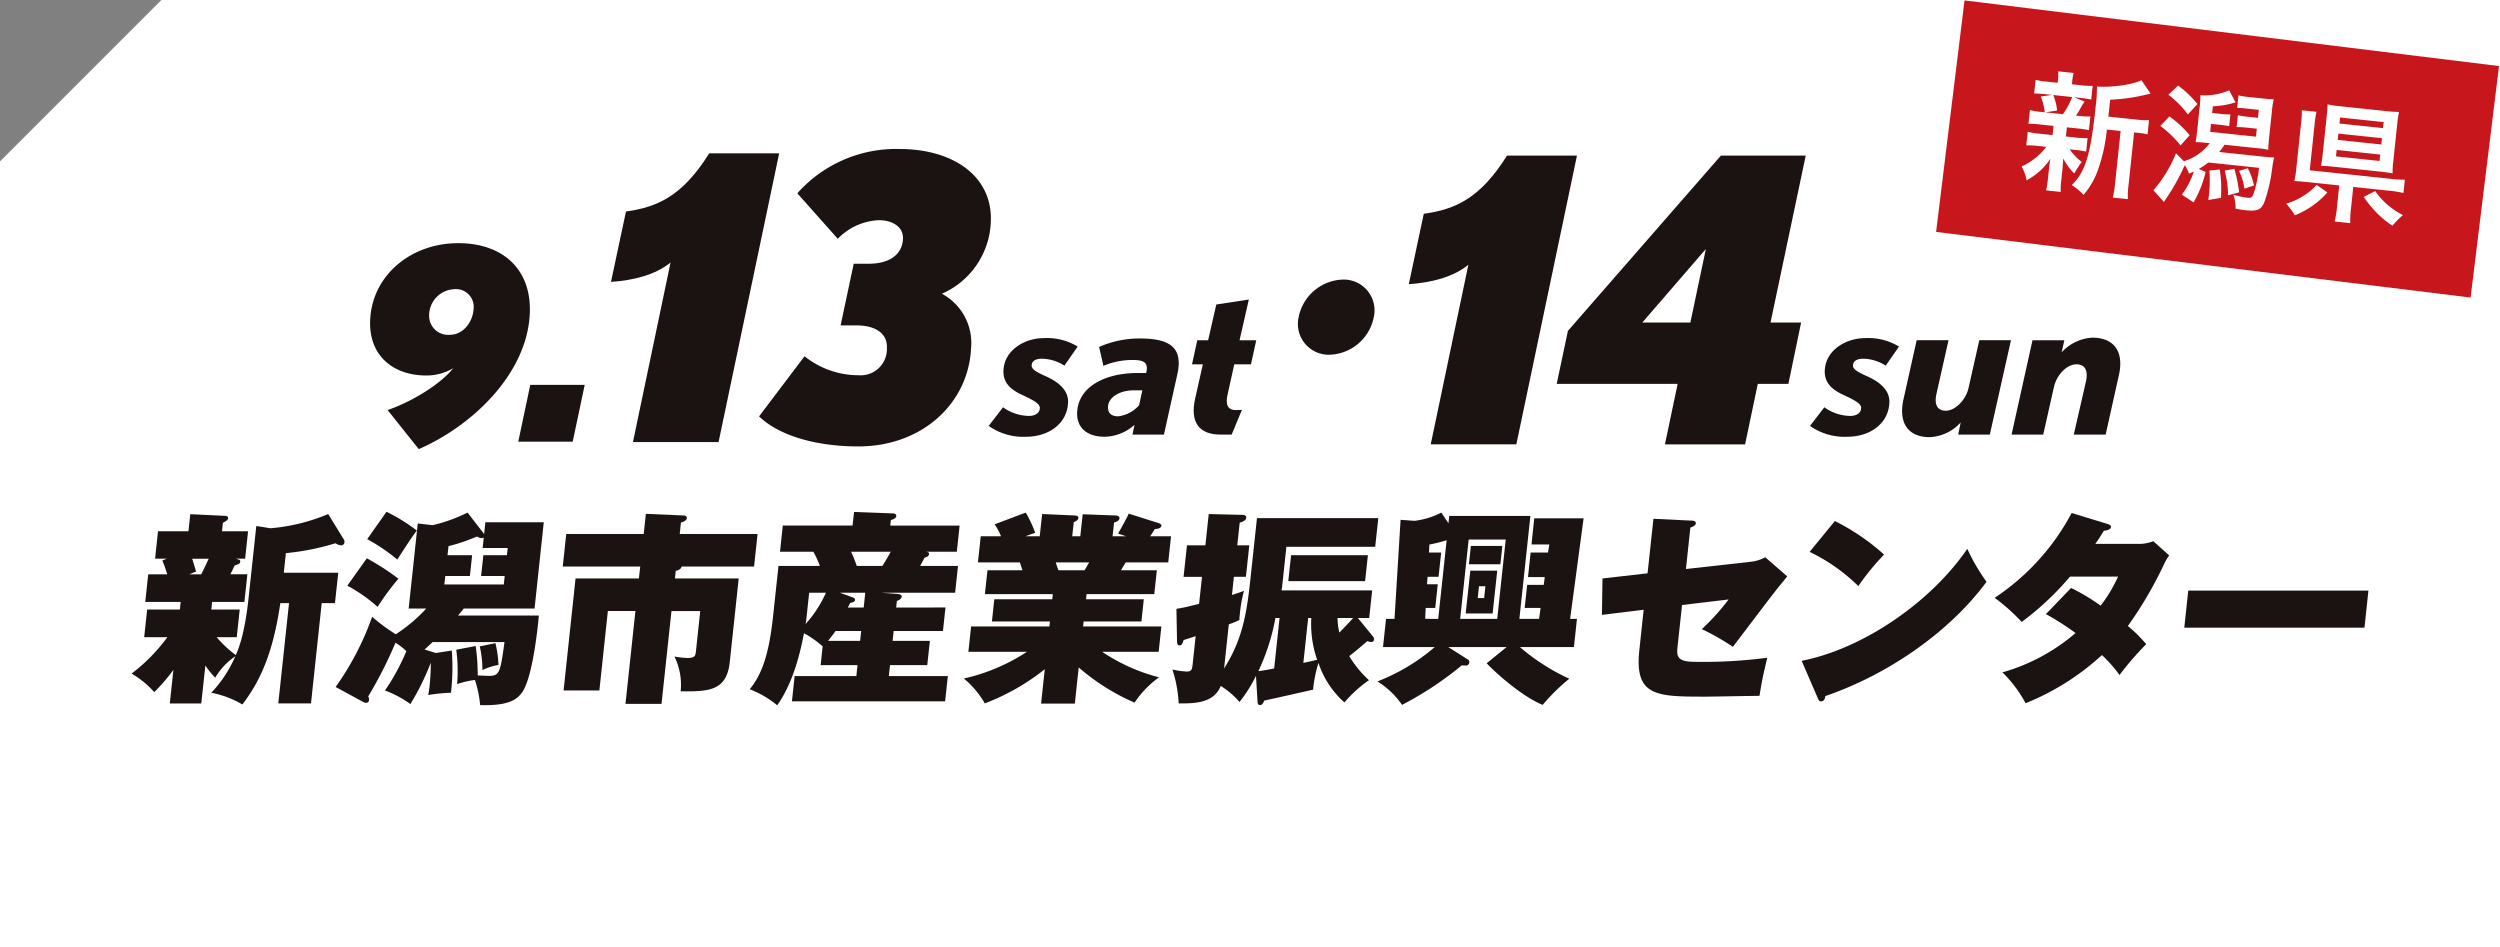
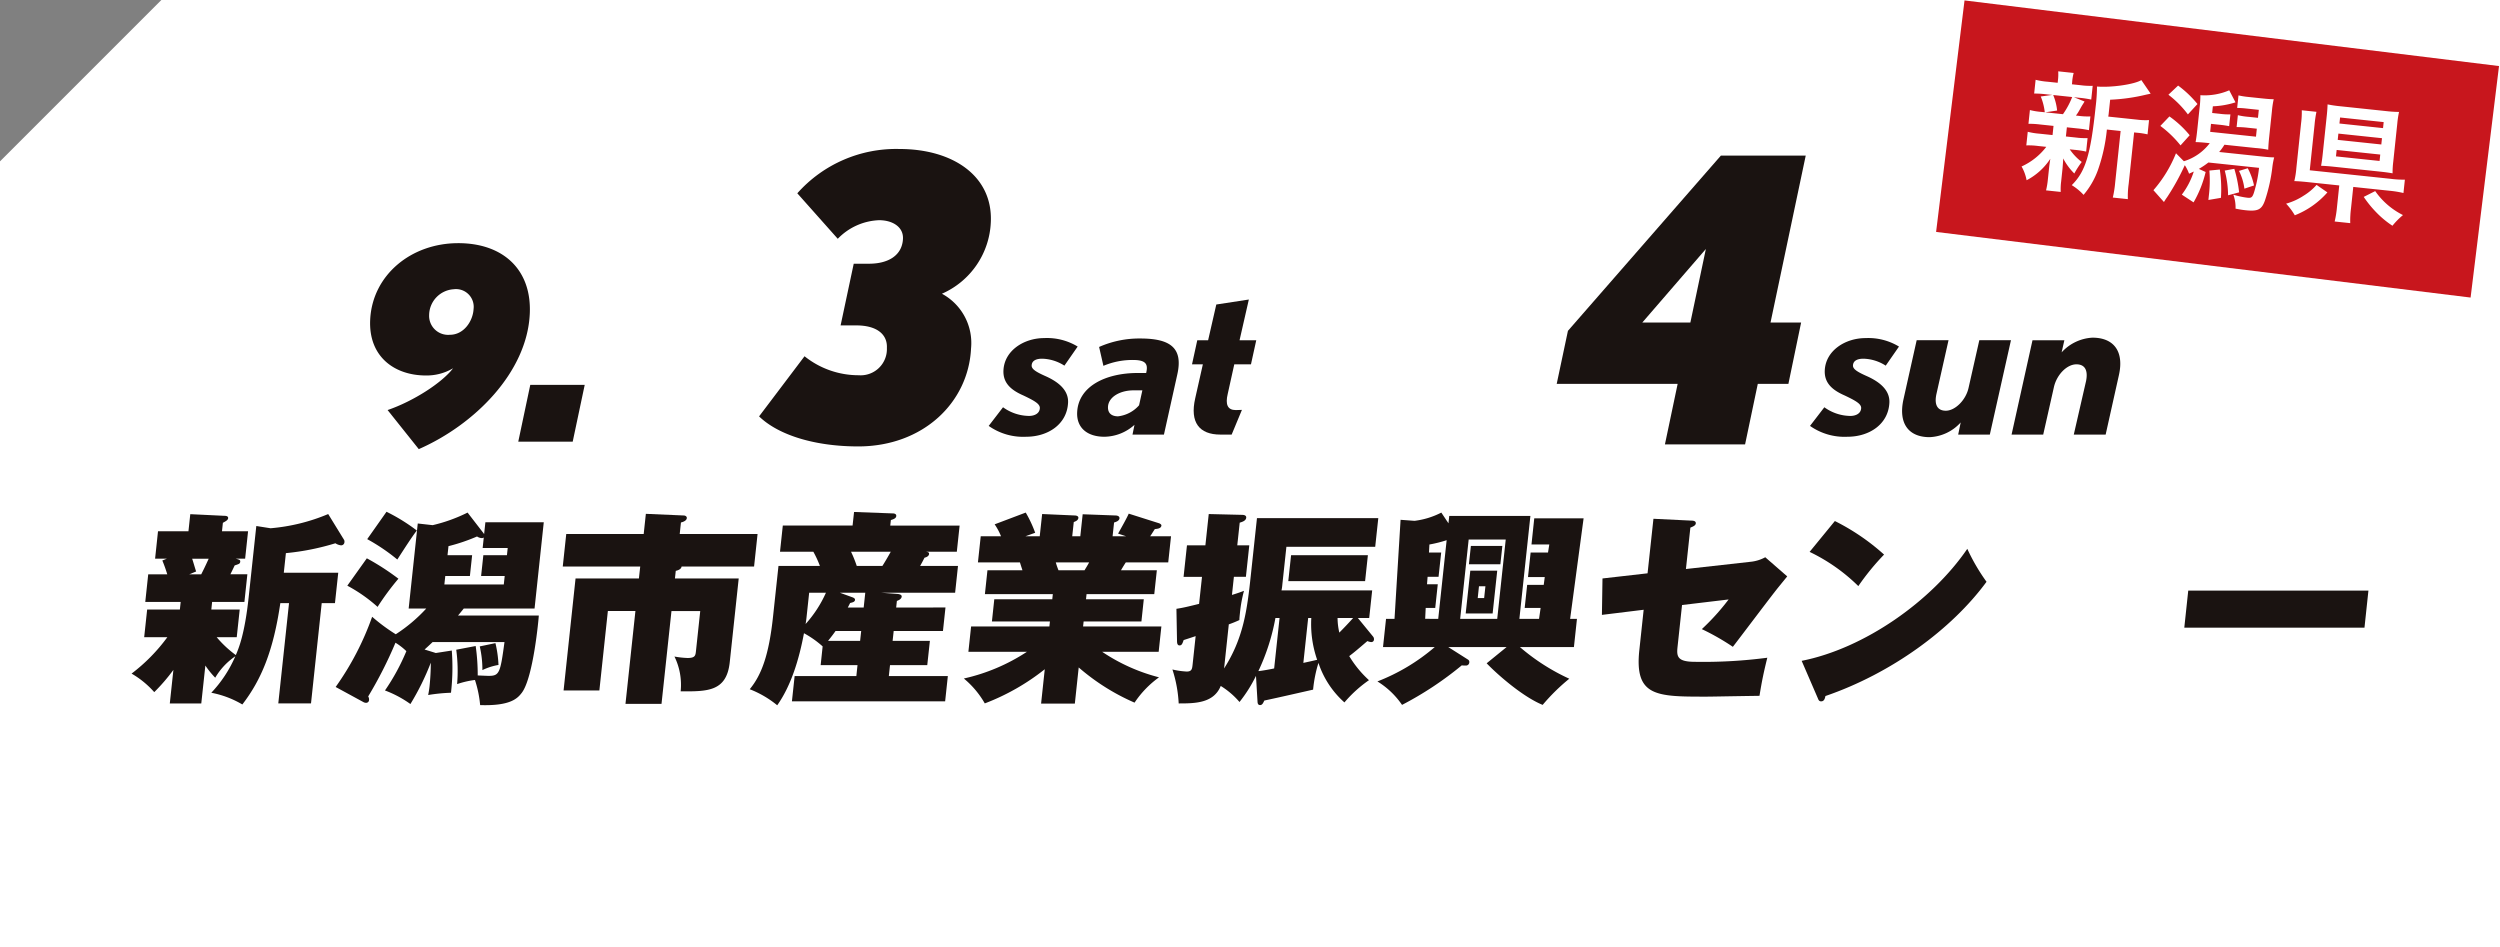
<svg xmlns="http://www.w3.org/2000/svg" width="380" height="144.001" viewBox="0 0 380 144.001">
  <rect x="0" y="0" width="380" height="144.001" fill="#808080" stroke="none" />
  <defs>
    <clipPath id="clip-path">
      <rect id="長方形_23139" data-name="長方形 23139" width="340" height="84.559" fill="none" />
    </clipPath>
  </defs>
  <g id="グループ_11461" data-name="グループ 11461" transform="translate(-870 -1466)">
    <path id="前面オブジェクトで型抜き_31" data-name="前面オブジェクトで型抜き 31" d="M-265.473,273.528h-380V154.053l24.526-24.526h355.474v144Z" transform="translate(1515.473 1336.473)" fill="#fff" />
    <rect id="長方形_22942" data-name="長方形 22942" width="81.853" height="35.452" transform="translate(1168.608 1466.065) rotate(7)" fill="#c8161d" />
    <path id="パス_7341" data-name="パス 7341" d="M-17.02-10.66l.02-.32v-2.26a27.954,27.954,0,0,0,5.36-1.34c.36-.12.44-.14.66-.22l-1.62-1.9c-1,.76-4.38,1.62-6.6,1.68a25.85,25.85,0,0,1,.12,3.06c0,7.4-.5,9.96-2.36,12.24A8.347,8.347,0,0,1-19.5,1.56a12.207,12.207,0,0,0,1.76-3.92,26.186,26.186,0,0,0,.72-6.32h2.1V-.8a16.083,16.083,0,0,1-.12,2.3h2.3a13.282,13.282,0,0,1-.12-2.3V-8.68h.48a11.082,11.082,0,0,1,1.58.08v-2.18a9.79,9.79,0,0,1-1.8.12Zm-8.12,2.28v1.4h-1.98a10.467,10.467,0,0,1-1.82-.1V-5a10.659,10.659,0,0,1,1.78-.1h1.26a9.835,9.835,0,0,1-3.42,3.36,6.658,6.658,0,0,1,.98,2A9.61,9.61,0,0,0-25.1-3.36c-.02.44-.04.96-.04,1.34V-.08a11.342,11.342,0,0,1-.1,1.56H-23a9.468,9.468,0,0,1-.1-1.62V-2.1c0-.1-.02-.7-.02-.78-.02-.5-.02-.5-.04-.74a9.2,9.2,0,0,0,1.92,2.1,13.532,13.532,0,0,1,.94-1.86A8.423,8.423,0,0,1-22.32-5.1h.72a14.559,14.559,0,0,1,1.8.08V-7.08a10.778,10.778,0,0,1-1.8.1h-1.5v-1.4h1.58a14.767,14.767,0,0,1,1.8.08v-2.1a10.49,10.49,0,0,1-1.8.1h-.4a5.877,5.877,0,0,0,.44-.86c.22-.52.22-.52.32-.74.2-.4.2-.4.32-.66l-1.68-.48h.82a15.5,15.5,0,0,1,1.84.08v-2.1a10.874,10.874,0,0,1-1.84.1h-1.32v-.3a7.347,7.347,0,0,1,.08-1.44H-25.3a7.483,7.483,0,0,1,.1,1.44v.3h-1.5a10.974,10.974,0,0,1-1.88-.1v2.1a14.658,14.658,0,0,1,1.84-.08h.92l-1.72.42a8.717,8.717,0,0,1,.86,2.32h-.48a10.208,10.208,0,0,1-1.8-.1v2.1a14.2,14.2,0,0,1,1.78-.08Zm2.36-4.66A12.14,12.14,0,0,1-23.9-10.3h-2.7l1.76-.46a8.3,8.3,0,0,0-.84-2.28ZM-2.5-4.2A11.7,11.7,0,0,0-1.16-5.32H6.58a19.733,19.733,0,0,1-.2,2.78C6.12-.76,6.04-.62,5.28-.62A12,12,0,0,1,3.12-.86a5.531,5.531,0,0,1,.56,2.08c.7.06,1.04.08,1.56.08C7.12,1.3,7.66.94,8-.52a25.159,25.159,0,0,0,.58-5.22,11.09,11.09,0,0,1,.12-1.4c-.48.04-.82.06-1.96.06H.3A7.356,7.356,0,0,0,.98-8.26h4.8a14.432,14.432,0,0,1,1.9.06c-.04-.58-.06-1.1-.06-1.98v-3.84a14.724,14.724,0,0,1,.08-1.9c-.48.04-.82.06-1.78.06H3.8a11,11,0,0,1-1.48-.08v1.92a12.523,12.523,0,0,1,1.36-.06H5.62v1.22H4.22a10.4,10.4,0,0,1-1.68-.08v1.82a13.9,13.9,0,0,1,1.68-.08h1.4v1.22h-7V-11.2H-.2a15.279,15.279,0,0,1,1.6.06v-1.8a9.865,9.865,0,0,1-1.6.08H-1.38v-1.02a13.121,13.121,0,0,0,3.36-.96L.84-16.56a9.45,9.45,0,0,1-4.28,1.2,15.649,15.649,0,0,1,.08,1.86v3.4c0,.96-.02,1.4-.06,1.9.56-.04,1.06-.06,1.78-.06h.38A7.805,7.805,0,0,1-4.88-5.12L-6.2-6.2A19.586,19.586,0,0,1-9.02-.26l1.78,1.62a7.2,7.2,0,0,1,.4-.78A34.912,34.912,0,0,0-4.68-4.54,6.265,6.265,0,0,1-3.9-3.32c.32-.18.4-.24.68-.4A11.683,11.683,0,0,1-4.66-.04l1.9.98A17.2,17.2,0,0,0-1.42-3.84ZM-8.28-14.92a15.319,15.319,0,0,1,3.26,2.66l1.28-1.72a16.077,16.077,0,0,0-3.22-2.48ZM-9-10.08A16.343,16.343,0,0,1-5.64-7.46l1.22-1.68a15.517,15.517,0,0,0-3.36-2.52ZM1.44-4.36a15.252,15.252,0,0,1,.9,3.68L3.96-1.3a19.823,19.823,0,0,0-1.1-3.48Zm-2.32.24A18.756,18.756,0,0,1-.56-.38V.34L1.3-.18A20.381,20.381,0,0,0,.68-4.44ZM3.6-4.54a8.416,8.416,0,0,1,1.1,2.6l1.4-.64a9.7,9.7,0,0,0-1.22-2.5Zm17.52.6h5.52a15.807,15.807,0,0,1,2.16.12V-5.86a15.352,15.352,0,0,1-2.18.1H14.28v-7a16.5,16.5,0,0,1,.08-1.94H12.12a12.847,12.847,0,0,1,.1,1.96v6.82a13.058,13.058,0,0,1-.1,2.04c.58-.04,1.18-.06,2.04-.06h4.82V-.62a15.261,15.261,0,0,1-.12,2.2h2.38a14.517,14.517,0,0,1-.12-2.2Zm5.64-10.28A14.41,14.41,0,0,1,26.84-16a17.54,17.54,0,0,1-1.9.08H17.9A18.417,18.417,0,0,1,15.92-16c.04.5.06,1.06.06,1.72v5.84c0,.78-.02,1.32-.06,1.82.58-.04,1.12-.06,1.9-.06h7.1c.76,0,1.42.02,1.92.06a14.2,14.2,0,0,1-.08-1.78Zm-8.74,0h6.66v.92H18.02Zm0,2.46h6.66v.96H18.02Zm0,2.5h6.66v.98H18.02Zm-2.48,5.6a8.457,8.457,0,0,1-1.76,1.82,9.472,9.472,0,0,1-2.54,1.5,9.791,9.791,0,0,1,1.5,1.62A12.9,12.9,0,0,0,17.3-2.7ZM22.86-2.6A16.614,16.614,0,0,0,25.18-.32,14.022,14.022,0,0,0,27.66,1.3,11.1,11.1,0,0,1,29.08-.48,11.274,11.274,0,0,1,24.5-3.66Z" transform="matrix(0.995, 0.105, -0.105, 0.995, 1206.269, 1496.115)" fill="#fff" />
    <g id="グループ_11412" data-name="グループ 11412" transform="translate(890 1488.647)">
      <g id="グループ_11412-2" data-name="グループ 11412" transform="translate(0 0)" clip-path="url(#clip-path)">
        <path id="パス_7197" data-name="パス 7197" d="M12.121,35.663h4.314l-.451,4.2H12.932a16.622,16.622,0,0,0,2.915,2.721c.422-1,1.344-3.128,1.947-8.765l1.165-10.853,2.165.341a28.782,28.782,0,0,0,8.762-2.16l2.385,3.881a.519.519,0,0,1,.084.375.5.5,0,0,1-.525.5,1.909,1.909,0,0,1-.848-.315,37.763,37.763,0,0,1-7.526,1.5l-.318,2.976h8.276l-.5,4.626H28.9L27.272,49.933H22.3l1.632-15.241H22.609c-1.055,7.229-2.881,11.643-5.773,15.4a14.664,14.664,0,0,0-4.718-1.782,19,19,0,0,0,3.65-5.542,10.077,10.077,0,0,0-3.054,3.257,13.2,13.2,0,0,1-1.5-1.85l-.619,5.76H5.81l.546-5.1a28.028,28.028,0,0,1-2.91,3.382A13.819,13.819,0,0,0,0,45.4a26.812,26.812,0,0,0,5.44-5.537H1.916l.451-4.2H7.34l.123-1.155H2.081l.449-4.2H5.424a21.524,21.524,0,0,0-.75-2.1l.693-.278H3.574l.443-4.164H8.644l.278-2.6,5.164.249c.315,0,.625.063.59.373s-.464.5-.8.693l-.134,1.281h3.965l-.446,4.164H15.815c.548.155.735.184.7.467-.034.315-.194.346-.845.564-.207.438-.249.533-.651,1.344H17.6l-.449,4.2h-4.91ZM9.205,27.938c.123.31.509,1.69.609,1.937l-1.055.438h1.826c.283-.564.6-1.189,1.136-2.375Z" transform="translate(0 34.341)" fill="#1a1311" />
        <path id="パス_7198" data-name="パス 7198" d="M29.473,42.106a33.775,33.775,0,0,1-.121,6.416,26.882,26.882,0,0,0-3.469.344c.068-.344.144-.75.207-1.315a35.867,35.867,0,0,0,.194-3.6,38.479,38.479,0,0,1-3.1,6.287,16.636,16.636,0,0,0-3.868-2.063A32.574,32.574,0,0,0,22.569,42.2a9.593,9.593,0,0,0-1.656-1.283,63.034,63.034,0,0,1-4.149,8.169.811.811,0,0,1,.131.53.438.438,0,0,1-.454.438.867.867,0,0,1-.428-.126l-4.193-2.283a43.111,43.111,0,0,0,5.547-10.67,27.661,27.661,0,0,0,3.59,2.658,23.692,23.692,0,0,0,4.634-3.91H22.918L24.3,22.795l2.267.255a24.128,24.128,0,0,0,5.306-1.913l2.349,3.039c.055.06.081.126.168.22l.189-1.784h8.875l-1.4,13.113H31.289c-.4.5-.653.813-.869,1.06H42.7c-.01.375-.824,9.421-2.582,11.738-.622.813-1.664,2.031-6.337,1.876a17.066,17.066,0,0,0-.787-3.818,13.622,13.622,0,0,0-2.711.627,24.064,24.064,0,0,0-.134-5.225l2.955-.564a31.107,31.107,0,0,1,.31,4.474c.848.031,1.378.063,1.693.063,1.606,0,1.75-.47,2.375-5.135H26.555c-.63.6-.905.848-1.22,1.131l1.522.47.184.06ZM16.56,28.088a37.176,37.176,0,0,1,4.8,3.1,40.2,40.2,0,0,0-3.167,4.283,23.225,23.225,0,0,0-4.6-3.222Zm2.991-7.075a27.769,27.769,0,0,1,4.605,2.85c-.808,1.065-1.711,2.472-2.963,4.411a29.187,29.187,0,0,0-4.576-3.1Zm14.784,3.915a.575.575,0,0,1-.294.089,1.385,1.385,0,0,1-.729-.249A27.756,27.756,0,0,1,28.97,26.24l-.147,1.378h3.742l-.339,3.159H28.484l-.139,1.286h9.032l.139-1.286H33.929l.339-3.159h3.587l.118-1.1H34.165ZM36.107,40.98a17.241,17.241,0,0,1,.464,3.317,9.168,9.168,0,0,0-2.446.782,15.659,15.659,0,0,0-.4-3.6Z" transform="translate(19.199 34.128)" fill="#1a1311" />
        <path id="パス_7199" data-name="パス 7199" d="M43.04,29.144c-.073.407-.5.564-.887.656l-.126,1.157h9.693L50.356,43.7c-.478,4.443-3.369,4.443-7.46,4.414a9.787,9.787,0,0,0-.942-5.29,13.357,13.357,0,0,0,1.992.22c1.162,0,1.2-.375,1.278-1.063l.648-6.072H41.5L39.986,50.017H34.509L36.021,35.9H31.833L30.539,47.985H25.1L26.92,30.958h9.63l.2-1.813H24.976l.53-4.944H37.278l.328-3.068,5.731.249c.286,0,.52.16.493.407-.042.375-.5.564-.89.659L42.754,24.2H54.586l-.53,4.944Z" transform="translate(40.564 34.323)" fill="#1a1311" />
        <path id="パス_7200" data-name="パス 7200" d="M65.559,35.544l-.383,3.569H57.687l-.163,1.5H63.19l-.4,3.689H57.128l-.178,1.661h8.969l-.412,3.847H42.218l.412-3.847h9.381l.176-1.661h-5.6l.3-2.847a14.985,14.985,0,0,0-2.837-2c-.737,3.944-1.955,7.98-4.067,10.953a15.242,15.242,0,0,0-4.178-2.44c1.808-2.191,2.921-5.225,3.543-11.045l.827-7.7h6.293a15.588,15.588,0,0,0-.995-2.157H40.407l.425-3.976H51.439l.223-2.065,5.925.22c.094,0,.53.031.491.407-.039.341-.4.47-.819.6l-.094.842H67.708l-.425,3.976H62.594c.373.06.491.126.47.344-.042.373-.464.5-.693.564-.236.467-.4.782-.667,1.249h5.757l-.436,4.07h-11.3l2.559.189c.283.029.648.123.619.407-.042.375-.47.559-.732.656l-.108,1Zm-21.132,1.6c-.021.189-.042.378-.129.911a18.032,18.032,0,0,0,3.091-4.757H44.839Zm8.156,3.477.163-1.5h-3.9c-.375.533-.593.813-1.139,1.5Zm.543-5.072.241-2.251H49.5l1.971.716c.147.066.357.16.336.381-.034.312-.388.375-.745.467-.157.315-.2.409-.354.688ZM51.2,27.066a18.243,18.243,0,0,1,.871,2.157h3.9c.192-.278.918-1.5,1.273-2.157Z" transform="translate(58.154 34.148)" fill="#1a1311" />
        <path id="パス_7201" data-name="パス 7201" d="M65.079,50.1h-5.13l.559-5.227a34.188,34.188,0,0,1-9.116,5.193,13.791,13.791,0,0,0-3.183-3.784A28.921,28.921,0,0,0,57.8,42.218H48.9l.412-3.85h11.9l.081-.753H52.476l.36-3.377H61.65l.084-.785H51.41l.388-3.629h5.319c-.071-.22-.262-.785-.378-1.189H50.35l.425-3.976h3.086a9.234,9.234,0,0,0-.971-1.813l4.726-1.787a18.531,18.531,0,0,1,1.435,3.068l-1.477.533h2.17l.365-3.38,4.92.218c.22,0,.619.066.588.378-.039.346-.37.5-.7.625l-.234,2.16h1.228l.36-3.346,4.983.184c.315,0,.646.129.611.438-.042.409-.593.564-.821.63l-.226,2.094H72.87l-1.218-.407c.472-.842,1.325-2.346,1.619-3.033L77.9,22.69c.15.063.357.189.339.344-.047.47-.685.5-1,.533-.488.75-.53.848-.716,1.094H79.7l-.425,3.976H72.823c-.265.4-.682,1.094-.724,1.189h5.445l-.391,3.629H66.861l-.084.785H75.56L75.2,37.615H66.415l-.081.753h11.9l-.412,3.85H69.228A27.793,27.793,0,0,0,77.875,46.1a14.905,14.905,0,0,0-3.718,3.85A32.973,32.973,0,0,1,65.667,44.6ZM62.185,28.636a11.106,11.106,0,0,0,.409,1.189h3.965c.194-.346.262-.407.693-1.189Z" transform="translate(78.296 34.205)" fill="#1a1311" />
        <path id="パス_7202" data-name="パス 7202" d="M90.783,39.763a.61.61,0,0,1,.142.438.4.4,0,0,1-.42.407,2.04,2.04,0,0,1-.583-.155c-1.456,1.249-2.01,1.719-2.758,2.283a16.261,16.261,0,0,0,3,3.661,19.086,19.086,0,0,0-3.729,3.382,13.84,13.84,0,0,1-3.949-6.009,19.96,19.96,0,0,0-.813,4.065c-5.647,1.286-6.258,1.409-7.416,1.658-.165.346-.3.69-.64.69s-.378-.31-.391-.5l-.236-3.939a21.487,21.487,0,0,1-2.506,3.97,12.151,12.151,0,0,0-2.85-2.44c-1.071,2.627-3.9,2.658-6.392,2.658a20.016,20.016,0,0,0-.953-5.162,12.009,12.009,0,0,0,2.168.315c.787,0,.827-.409.9-1.065l.462-4.319c-1.207.407-1.336.438-1.824.6-.184.53-.278.813-.622.813s-.367-.375-.383-.564l-.092-5c1.023-.16,1.674-.315,3.445-.753l.441-4.1h-2.8L62.5,25.9h2.8l.509-4.755,5.083.123c.157,0,.659.031.614.438-.053.5-.7.656-.989.75l-.37,3.443h1.826l-.514,4.786H69.633l-.294,2.755c1.008-.312,1.336-.438,1.829-.625a20.4,20.4,0,0,0-.609,3.314c-.05.47-.087.813-.089,1.128a17.127,17.127,0,0,1-1.611.656l-.716,6.7c2.952-4.629,3.5-8.854,4.065-14.173l.932-8.67H91.581l-.467,4.351h-13.5l-.625,5.823a5.746,5.746,0,0,1-.123.811H90.652L90.2,36.945H88.476ZM75.946,36.945a32.369,32.369,0,0,1-2.593,8.074c.443-.031,1.824-.278,2.4-.407l.821-7.668Zm13.63-5.6H77.9l.425-3.941H90ZM80.19,43.77c.871-.189,1.449-.315,2.1-.47a16.572,16.572,0,0,1-.892-6.356h-.475Zm5.2-6.825a10.127,10.127,0,0,0,.268,2.223c.708-.719,1.344-1.378,2.1-2.223Z" transform="translate(97.919 34.343)" fill="#1a1311" />
        <path id="パス_7203" data-name="パス 7203" d="M96.729,37.211l.239-1.658H94.545l.378-3.506H97.44l.157-1.189H95.049l.4-3.724h2.642l.194-1.223H95.579L96,21.936H103.5l-2.047,15.275h1.039l-.462,4.288H93.816a31.666,31.666,0,0,0,7.508,4.815,30.126,30.126,0,0,0-4.046,3.976c-3.015-1.22-6.9-4.632-8.513-6.321L91.8,41.5H82.926l3,1.905a.428.428,0,0,1,.2.438.506.506,0,0,1-.551.47,4.143,4.143,0,0,1-.593-.031,51.3,51.3,0,0,1-9.079,6.009,12.424,12.424,0,0,0-3.742-3.566A30.034,30.034,0,0,0,80.879,41.5H73.012l.459-4.288H74.76l.921-15.054,2.126.157a12.076,12.076,0,0,0,4.067-1.254l1.084,1.632.121-1.128H95.414L93.74,37.211Zm-15.325,0,1.281-11.955a19.245,19.245,0,0,1-2.621.656l-.068,1.223h1.858l-.4,3.689H79.787L79.7,31.953h1.635l-.386,3.6H79.5l-.081,1.658Zm8.969,0,1.291-12.05H86.03l-1.291,12.05Zm0-7.324-.7,6.508H85.579l.7-6.508Zm.777-3.755-.3,2.787H86.067l.3-2.787Zm-3.553,6.133-.189,1.784h.976l.192-1.784Z" transform="translate(117.207 34.205)" fill="#1a1311" />
        <path id="パス_7204" data-name="パス 7204" d="M93,21.419l5.728.278c.283,0,.753.034.709.438-.039.346-.525.5-.824.63l-.674,6.29,9.843-1.1a5.851,5.851,0,0,0,2.215-.688l3.338,2.91c-.255.312-1.375,1.69-1.6,1.971-1.092,1.378-5.713,7.51-6.663,8.733a36.258,36.258,0,0,0-4.716-2.69,34.816,34.816,0,0,0,4.07-4.508l-7.08.845-.688,6.411c-.152,1.441.013,2.223,2.658,2.223a74.742,74.742,0,0,0,10.99-.622c-.559,2.283-.813,3.472-1.186,5.789-6.369.094-7.064.126-8.292.126-7.429,0-10.725-.066-9.972-7.077l.656-6.13-6.345.779.087-5.537,6.852-.782Z" transform="translate(138.323 34.788)" fill="#1a1311" />
        <path id="パス_7205" data-name="パス 7205" d="M96.739,42.8c9.515-1.879,19.725-9.045,25.176-17.025a29.76,29.76,0,0,0,2.923,5.009c-5.3,7.227-14.456,13.924-24.488,17.366-.066.344-.181.811-.653.811-.315,0-.415-.247-.512-.5Zm5.046-21.25a33.541,33.541,0,0,1,7.479,5.1,37.621,37.621,0,0,0-3.913,4.789,27.37,27.37,0,0,0-7.405-5.2Z" transform="translate(157.114 35)" fill="#1a1311" />
-         <path id="パス_7206" data-name="パス 7206" d="M119.537,32.476a30.887,30.887,0,0,1,4.492,2.692,22.28,22.28,0,0,0,2.648-4.414h-7.3a43.407,43.407,0,0,1-7.347,6.886,29.964,29.964,0,0,0-4.109-3.663,35.385,35.385,0,0,0,11.7-12.892l5.429,1.658c.27.094.575.189.546.47-.047.438-.719.533-1.068.564-.493.779-.766,1.249-1.317,2h6.421a5.859,5.859,0,0,0,2.4-.407l2.414,2.16a8.492,8.492,0,0,0-.813,1.407,60.015,60.015,0,0,1-5.469,9.326,21,21,0,0,1,2.792,2.755,47.274,47.274,0,0,0-4.059,4.692,21.1,21.1,0,0,0-2.669-3.033A38.348,38.348,0,0,1,112.622,50a18.975,18.975,0,0,0-3.527-4.692,29.282,29.282,0,0,0,11.121-5.98,41.182,41.182,0,0,0-4.506-2.876Z" transform="translate(175.269 34.245)" fill="#1a1311" />
        <path id="パス_7207" data-name="パス 7207" d="M146.888,25.581l-.6,5.631H118.9l.6-5.631Z" transform="translate(193.113 41.547)" fill="#1a1311" />
-         <path id="パス_7208" data-name="パス 7208" d="M44.121,44.138H31.108l5.715-27.293c-2.3,1.866-5.553,2.705-9.053,2.947l2.278-10.7C34.839,8.429,38.629,6.747,42.7.252H53.334Z" transform="translate(45.101 0.41)" fill="#1a1311" />
        <path id="パス_7209" data-name="パス 7209" d="M64.14,22a8.5,8.5,0,0,1,4.427,8.3c-.391,8.237-7.292,14.908-17.151,14.908-6.644,0-12.155-1.742-15.068-4.566l6.909-9.14a13.13,13.13,0,0,0,8.229,2.887,3.988,3.988,0,0,0,4.288-4.146c.1-2.047-1.5-3.43-4.653-3.43H48.739l1.994-9.376h2.322c2.939,0,5.044-1.265,5.164-3.789.084-1.8-1.582-2.826-3.632-2.826a9.2,9.2,0,0,0-6.279,2.826L42.158,6.733A20.086,20.086,0,0,1,57.7,0c8.082,0,14.2,4.088,13.871,11.121A12.437,12.437,0,0,1,64.14,22" transform="translate(59.033 0.001)" fill="#1a1311" />
        <path id="パス_7210" data-name="パス 7210" d="M21.218,36.765l-4.742-5.944c3.936-1.346,8.282-4.154,9.956-6.353a7.9,7.9,0,0,1-4.112,1.1c-4.792,0-8.754-2.85-8.492-8.465.318-6.762,6.182-11.648,13.388-11.648C34,5.454,38.409,9.445,38.088,16.2c-.42,8.914-8.421,16.857-16.87,20.56M26.54,12.458a3.985,3.985,0,0,0-3.75,3.907,2.887,2.887,0,0,0,3.154,3.015c2.149,0,3.511-2.118,3.6-3.913a2.692,2.692,0,0,0-3-3.01" transform="translate(22.439 8.859)" fill="#1a1311" />
        <path id="パス_7211" data-name="パス 7211" d="M30.674,22.3H22.4l1.826-8.633H32.5Z" transform="translate(36.376 22.19)" fill="#1a1311" />
-         <path id="パス_7212" data-name="パス 7212" d="M90.33,44.269H77.317l5.718-27.291c-2.3,1.863-5.553,2.705-9.053,2.947l2.278-10.7C81.051,8.562,84.841,6.88,88.911.383H99.543Z" transform="translate(120.155 0.623)" fill="#1a1311" />
        <path id="パス_7213" data-name="パス 7213" d="M117.768,35.072h-4.653l-1.931,9.2H99l1.934-9.2H82.55l1.706-8.056L107.5.384h12.9l-5.351,25.37H119.7Zm-22.21-9.318h7.308l2.356-11.181Z" transform="translate(134.07 0.625)" fill="#1a1311" />
        <path id="パス_7214" data-name="パス 7214" d="M108.73,15.141a6.544,6.544,0,0,0-3.377-1.055c-1.023,0-1.569.36-1.6,1.021-.026.559.646.987,2.228,1.682,1.934.887,3.393,2.139,3.306,3.983-.157,3.3-3.078,5.177-6.374,5.177A9.073,9.073,0,0,1,97.223,24.3L99.4,21.468a6.858,6.858,0,0,0,3.957,1.317c.827,0,1.6-.365,1.64-1.186.032-.659-.9-1.155-2.48-1.913-1.811-.787-3.144-1.845-3.052-3.823.142-3.031,3.133-4.91,6.2-4.91a8.993,8.993,0,0,1,5.08,1.288Z" transform="translate(157.9 17.79)" fill="#1a1311" />
        <path id="パス_7215" data-name="パス 7215" d="M115.891,25.416h-4.81l.383-1.845a6.754,6.754,0,0,1-4.718,2.238c-3.23,0-4.781-2.107-3.983-5.734l2.01-9h4.841l-1.837,8.174c-.375,1.716.21,2.54,1.428,2.54,1.386,0,3.044-1.582,3.461-3.5l1.63-7.219h4.81Z" transform="translate(166.562 17.993)" fill="#1a1311" />
        <path id="パス_7216" data-name="パス 7216" d="M123.2,25.66h-4.844l1.866-8.14c.344-1.716-.244-2.538-1.462-2.538-1.485,0-3.007,1.614-3.424,3.459l-1.627,7.219H108.9l3.18-14.338h4.844l-.417,1.845a6.807,6.807,0,0,1,4.684-2.238c3.267,0,4.844,2.107,4.015,5.734Z" transform="translate(176.859 17.749)" fill="#1a1311" />
        <path id="パス_7217" data-name="パス 7217" d="M61.155,15.141a6.544,6.544,0,0,0-3.377-1.055c-1.023,0-1.569.36-1.6,1.021-.026.559.646.987,2.225,1.682,1.937.887,3.4,2.139,3.309,3.983-.157,3.3-3.078,5.177-6.374,5.177A9.073,9.073,0,0,1,49.648,24.3l2.178-2.834a6.858,6.858,0,0,0,3.957,1.317c.827,0,1.6-.365,1.64-1.186.031-.659-.9-1.155-2.48-1.913-1.811-.787-3.144-1.845-3.052-3.823.142-3.031,3.133-4.91,6.2-4.91a8.993,8.993,0,0,1,5.08,1.288Z" transform="translate(80.634 17.79)" fill="#1a1311" />
        <path id="パス_7218" data-name="パス 7218" d="M67.965,25.58H63.187l.3-1.483a6.954,6.954,0,0,1-4.569,1.813c-2.637,0-4.254-1.388-4.143-3.726.189-3.955,4.335-5.933,9.082-5.965h1.417l0-.066c.325-1.351-.139-1.913-2.018-1.913a11.319,11.319,0,0,0-4.492.892l-.653-2.871a15.084,15.084,0,0,1,6.256-1.286c4.548,0,6.521,1.42,5.642,5.408Zm-4.629-6.723c-2.01,0-3.8.989-3.876,2.5-.047,1.052.659,1.449,1.519,1.449a5.023,5.023,0,0,0,3.207-1.679l.5-2.272Z" transform="translate(88.954 17.829)" fill="#1a1311" />
        <path id="パス_7219" data-name="パス 7219" d="M70.386,18.572H67.849l-1,4.516c-.367,1.551-.05,2.438,1.236,2.438.1,0,.926-.031.926-.031l-1.561,3.755H65.734c-3.2,0-4.66-1.845-3.826-5.5l1.165-5.175H61.425l.8-3.661h1.648l1.244-5.435,4.946-.758-1.412,6.193h2.538Z" transform="translate(99.761 14.16)" fill="#1a1311" />
-         <path id="パス_7220" data-name="パス 7220" d="M79.075,13.274a7.073,7.073,0,0,1-6.694,5.71,4.68,4.68,0,0,1-4.726-5.71,7.075,7.075,0,0,1,6.694-5.71,4.68,4.68,0,0,1,4.726,5.71" transform="translate(109.74 12.286)" fill="#1a1311" />
      </g>
    </g>
  </g>
</svg>